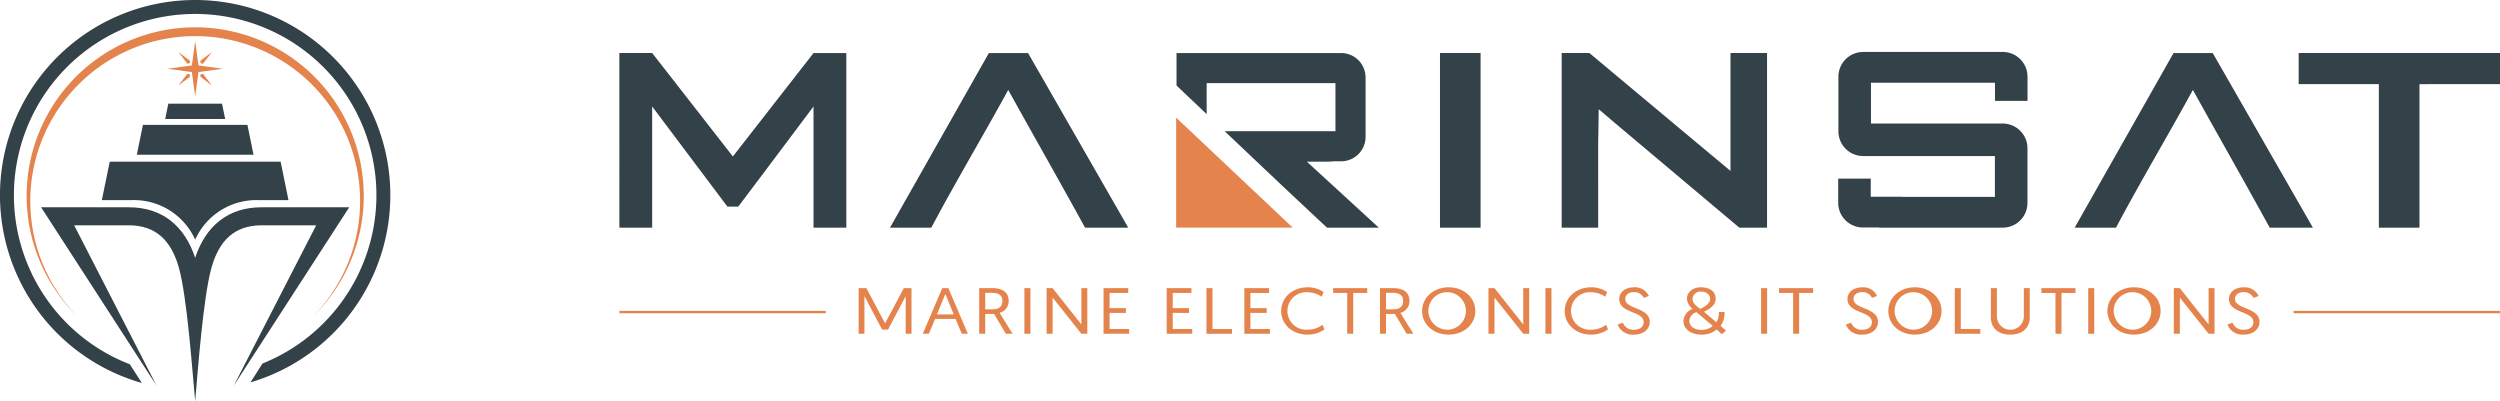
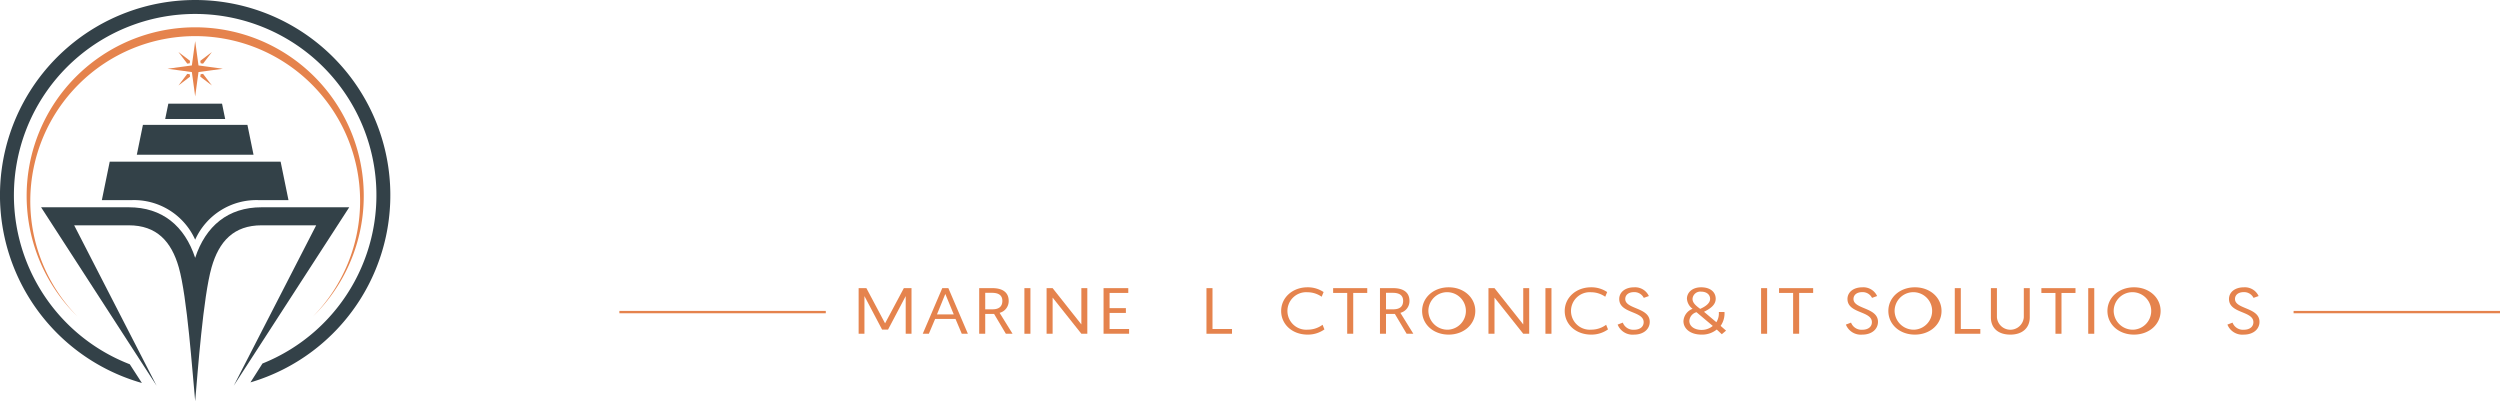
<svg xmlns="http://www.w3.org/2000/svg" width="491.724" height="78.906" viewBox="0 0 491.724 78.906">
  <g id="Group_500" data-name="Group 500" transform="translate(-71.435 -540.826)">
    <g id="Group_497" data-name="Group 497" transform="translate(29.672 30.495)">
      <path id="Path_432" data-name="Path 432" d="M80.152,510.331a38.393,38.393,0,0,1,10.871,75.213l2.366-3.715a35.651,35.651,0,1,0-26.1.148l2.384,3.684a38.394,38.394,0,0,1,10.476-75.33" fill="#334148" fill-rule="evenodd" />
      <path id="Path_433" data-name="Path 433" d="M56.094,582.612H73.338c6.6,0,10.994,3.681,13.061,9.946,2.067-6.265,6.465-9.946,13.061-9.946H116.7l-22.718,35.1L110.2,586.159H99.461c-5.466,0-8.374,3.152-9.833,8.266-1.656,5.8-2.726,20.592-3.227,26.324-.558-5.782-1.572-20.521-3.227-26.324-1.459-5.115-4.368-8.266-9.834-8.266H62.6l16.212,31.554Z" transform="translate(-6.248 -31.512)" fill="#334148" />
      <path id="Path_434" data-name="Path 434" d="M77.282,574.272l1.32-6.454.227-1.111h33.614l.228,1.111,1.319,6.454h-5.826a13.2,13.2,0,0,0-12.528,7.781,13.2,13.2,0,0,0-12.529-7.781Z" transform="translate(-15.485 -24.578)" fill="#334148" />
      <path id="Path_435" data-name="Path 435" d="M89.477,559.743H112.43l-1.2-5.874H90.678Z" transform="translate(-20.802 -18.981)" fill="#334148" />
      <path id="Path_436" data-name="Path 436" d="M104.063,531.108l-.313.411-1.424,1.872,1.872-1.424.412-.312-.066-.481Zm-1.737-4.3,1.872,1.424.412.313-.066.481-.481.065-.313-.411Zm6.585,0-1.873,1.424-.411.313.066.481.48.065.313-.411Zm-3.292-2.15.37,2.724.281,2.066,2.066.281,2.725.37-2.725.371-2.066.281-.281,2.065-.37,2.724-.37-2.724-.281-2.065-2.067-.281-2.724-.371,2.724-.37,2.067-.281.281-2.066Zm1.555,6.451.313.411,1.424,1.872-1.873-1.424-.411-.312.066-.481Z" transform="translate(-25.466 -6.246)" fill="#e5834d" />
      <path id="Path_437" data-name="Path 437" d="M99.368,549.5h11.8l-.618-3.018H99.986Z" transform="translate(-25.114 -15.761)" fill="#334148" />
      <path id="Path_438" data-name="Path 438" d="M84.2,519.856a33.154,33.154,0,0,1,23.151,56.887,32.436,32.436,0,1,0-46.3,0A33.154,33.154,0,0,1,84.2,519.856" transform="translate(-4.044 -4.153)" fill="#e5834d" fill-rule="evenodd" />
    </g>
    <g id="Group_499" data-name="Group 499">
-       <path id="Path_439" data-name="Path 439" d="M302.771,563.964v21.631H325.7Z" fill="#e5834d" fill-rule="evenodd" />
+       <path id="Path_439" data-name="Path 439" d="M302.771,563.964H325.7Z" fill="#e5834d" fill-rule="evenodd" />
      <rect id="Rectangle_143" data-name="Rectangle 143" width="40.598" height="0.464" transform="translate(193.262 601.979)" fill="#e5834d" />
      <rect id="Rectangle_144" data-name="Rectangle 144" width="40.598" height="0.464" transform="translate(522.561 601.979)" fill="#e5834d" />
-       <path id="Path_440" data-name="Path 440" d="M254.616,585.6h-8.125l19.445-34.341h7.709l19.7,34.341h-8.494c-5.045-9.2-9.954-17.786-15.11-27.088-4.657,8.53-9.994,17.465-15.125,27.088m48.23-34.341h32.39a4.808,4.808,0,0,1,4.794,4.793v11.705a4.808,4.808,0,0,1-4.794,4.793h-1.4q-.766.072-1.634.072h-3.721L342.629,585.6H332.438c-4.4-4.122-8.736-8.162-14.053-13.217l-6.072-5.756h21.793v-9.446H308.77v6.087l-5.924-5.616Zm244.473,6.122V585.6h-7.987V557.378H523.559v-6.122h39.6v6.122ZM354.665,585.6V551.256h7.986V585.6Zm57.142-11.153V551.256h7.188V585.6h-5.458l-25.222-21.219-.234-.213-2.2-1.856c-.02,2.957-.1,6.433-.1,6.433V585.6H378.6V551.256h5.458Q397.921,562.865,411.807,574.444Zm26.019-2.93a4.865,4.865,0,0,1-4.794-4.9V555.947a4.865,4.865,0,0,1,4.794-4.9h27.606a4.865,4.865,0,0,1,4.795,4.9v4.715h-6.4V557.1H439.436v8.027h25.986a4.863,4.863,0,0,1,4.793,4.9V580.7a4.863,4.863,0,0,1-4.793,4.9h-24.4v-.028h-3.238a4.864,4.864,0,0,1-4.793-4.9v-4.715h6.4v3.559h6.142v.03h18.278v-8.026H437.826Zm49.8,14.083h-8.123l19.444-34.341h7.709l19.7,34.341h-8.495c-5.045-9.2-9.953-17.786-15.109-27.088C498.1,567.039,492.761,575.974,487.629,585.6Zm-294.367,0V551.256h6.456L215.583,571.6l15.865-20.341H237.9V585.6h-6.455V561.765q-7.385,9.864-14.8,19.7h-2.136q-7.4-9.847-14.8-19.7V585.6Z" fill="#334148" fill-rule="evenodd" />
      <g id="Group_498" data-name="Group 498">
        <path id="Path_441" data-name="Path 441" d="M245.52,604.422l3.691-6.921h1.509v8.972h-1.143v-7.409l-3.472,6.588h-1.171l-3.472-6.588v7.409h-1.143V597.5h1.524Z" fill="#e5834d" />
        <path id="Path_442" data-name="Path 442" d="M255.362,603.563l-1.231,2.91h-1.2l3.838-8.972h1.2l3.838,8.972h-1.2l-1.231-2.91Zm2.007-4.921-1.641,4.024h3.3Z" fill="#e5834d" />
        <path id="Path_443" data-name="Path 443" d="M264.032,597.5h2.608c2.094,0,3.193.922,3.193,2.486a2.377,2.377,0,0,1-1.787,2.371l2.549,4.115h-1.319l-2.314-3.9h-1.743v3.9h-1.187Zm2.608,4.165c1.2,0,1.948-.487,1.948-1.666,0-.948-.571-1.577-2.022-1.577h-1.347v3.243Z" fill="#e5834d" />
        <path id="Path_444" data-name="Path 444" d="M272.923,597.5h1.186v8.972h-1.186Z" fill="#e5834d" />
        <path id="Path_445" data-name="Path 445" d="M277.288,597.5h1.186l5.654,7.139V597.5H285.3v8.972h-1.172l-5.654-7.114v7.114h-1.186Z" fill="#e5834d" />
        <path id="Path_446" data-name="Path 446" d="M288.493,597.5h4.863v.948h-3.677v2.987h3.208v.935h-3.208v3.166h3.838v.936h-5.024Z" fill="#e5834d" />
-         <path id="Path_447" data-name="Path 447" d="M300.913,597.5h4.863v.948H302.1v2.987h3.208v.935H302.1v3.166h3.837v.936h-5.024Z" fill="#e5834d" />
        <path id="Path_448" data-name="Path 448" d="M308.734,597.5h1.187v8.036h3.838v.936h-5.025Z" fill="#e5834d" />
-         <path id="Path_449" data-name="Path 449" d="M316.189,597.5h4.864v.948h-3.677v2.987h3.208v.935h-3.208v3.166h3.838v.936h-5.025Z" fill="#e5834d" />
        <path id="Path_450" data-name="Path 450" d="M331.936,605.614a5.582,5.582,0,0,1-3.311,1.026c-3,0-5.2-2-5.2-4.654s2.27-4.652,5.171-4.652a5.547,5.547,0,0,1,3.178.936l-.38.922a4.89,4.89,0,0,0-2.769-.884,3.69,3.69,0,1,0,.029,7.357,4.86,4.86,0,0,0,2.915-.961Z" fill="#e5834d" />
        <path id="Path_451" data-name="Path 451" d="M336.417,598.449h-2.769V597.5h6.709v.948H337.6v8.024h-1.187Z" fill="#e5834d" />
        <path id="Path_452" data-name="Path 452" d="M342.861,597.5h2.608c2.094,0,3.193.922,3.193,2.486a2.375,2.375,0,0,1-1.787,2.371l2.549,4.115h-1.319l-2.314-3.9h-1.743v3.9h-1.187Zm2.608,4.165c1.2,0,1.948-.487,1.948-1.666,0-.948-.571-1.577-2.021-1.577h-1.348v3.243Z" fill="#e5834d" />
        <path id="Path_453" data-name="Path 453" d="M356.381,597.334c2.988,0,5.229,2.038,5.229,4.652,0,2.641-2.256,4.654-5.244,4.654-2.973,0-5.215-1.988-5.215-4.654C351.151,599.347,353.407,597.334,356.381,597.334Zm0,8.331a3.691,3.691,0,1,0-4-3.679A3.751,3.751,0,0,0,356.381,605.665Z" fill="#e5834d" />
        <path id="Path_454" data-name="Path 454" d="M364.2,597.5h1.187l5.654,7.139V597.5h1.172v8.972h-1.172l-5.654-7.114v7.114H364.2Z" fill="#e5834d" />
        <path id="Path_455" data-name="Path 455" d="M375.406,597.5h1.187v8.972h-1.187Z" fill="#e5834d" />
        <path id="Path_456" data-name="Path 456" d="M387.711,605.614a5.582,5.582,0,0,1-3.311,1.026c-3,0-5.2-2-5.2-4.654s2.271-4.652,5.171-4.652a5.551,5.551,0,0,1,3.179.936l-.381.922a4.887,4.887,0,0,0-2.769-.884,3.69,3.69,0,1,0,.03,7.357,4.866,4.866,0,0,0,2.915-.961Z" fill="#e5834d" />
        <path id="Path_457" data-name="Path 457" d="M390.624,604.281a2.194,2.194,0,0,0,2.241,1.4c1.084,0,1.861-.551,1.861-1.487,0-2.243-4.805-1.667-4.805-4.563,0-1.281,1.113-2.294,2.93-2.294a2.976,2.976,0,0,1,2.9,1.718l-1,.358a2.069,2.069,0,0,0-1.919-1.128c-1.128,0-1.729.6-1.729,1.346,0,2.051,4.82,1.628,4.82,4.5,0,1.41-1.187,2.513-3.106,2.513a3.157,3.157,0,0,1-3.208-1.975Z" fill="#e5834d" />
        <path id="Path_458" data-name="Path 458" d="M409.1,605.64a4.536,4.536,0,0,1-2.989,1c-2.226,0-3.559-1.18-3.559-2.654a2.775,2.775,0,0,1,1.8-2.423,2.666,2.666,0,0,1-1.114-1.986c0-1.154.982-2.243,2.8-2.243,1.787,0,2.857.923,2.857,2.256,0,1.115-.894,1.871-2.3,2.563l2.431,2.051a3.27,3.27,0,0,0,.484-2.013h1.113a4.236,4.236,0,0,1-.762,2.731l1.07.935-.835.706Zm-.777-.705-3.208-2.705a1.916,1.916,0,0,0-1.406,1.705c0,1.128,1.1,1.782,2.4,1.782A3.415,3.415,0,0,0,408.318,604.935Zm-2.475-3.359c1.069-.473,1.948-1.128,1.948-1.961s-.688-1.423-1.743-1.423a1.529,1.529,0,0,0-1.714,1.423C404.334,600.423,405.066,601,405.843,601.576Z" fill="#e5834d" />
        <path id="Path_459" data-name="Path 459" d="M417.823,597.5h1.187v8.972h-1.187Z" fill="#e5834d" />
        <path id="Path_460" data-name="Path 460" d="M424.122,598.449h-2.768V597.5h6.708v.948h-2.753v8.024h-1.187Z" fill="#e5834d" />
        <path id="Path_461" data-name="Path 461" d="M435.517,604.281a2.194,2.194,0,0,0,2.241,1.4c1.084,0,1.86-.551,1.86-1.487,0-2.243-4.805-1.667-4.805-4.563,0-1.281,1.114-2.294,2.93-2.294a2.977,2.977,0,0,1,2.9,1.718l-1,.358a2.069,2.069,0,0,0-1.918-1.128c-1.128,0-1.729.6-1.729,1.346,0,2.051,4.819,1.628,4.819,4.5,0,1.41-1.186,2.513-3.105,2.513a3.156,3.156,0,0,1-3.208-1.975Z" fill="#e5834d" />
        <path id="Path_462" data-name="Path 462" d="M448.084,597.334c2.988,0,5.229,2.038,5.229,4.652,0,2.641-2.255,4.654-5.244,4.654-2.973,0-5.215-1.988-5.215-4.654C442.854,599.347,445.11,597.334,448.084,597.334Zm0,8.331a3.691,3.691,0,1,0-4-3.679A3.751,3.751,0,0,0,448.084,605.665Z" fill="#e5834d" />
        <path id="Path_463" data-name="Path 463" d="M455.92,597.5h1.186v8.036h3.838v.936H455.92Z" fill="#e5834d" />
        <path id="Path_464" data-name="Path 464" d="M463.023,603.256V597.5h1.187v5.742a2.652,2.652,0,0,0,5.288-.014V597.5h1.172v5.742c0,2.025-1.392,3.4-3.823,3.4C464.386,606.64,463.023,605.294,463.023,603.256Z" fill="#e5834d" />
        <path id="Path_465" data-name="Path 465" d="M475.723,598.449h-2.769V597.5h6.709v.948h-2.754v8.024h-1.186Z" fill="#e5834d" />
        <path id="Path_466" data-name="Path 466" d="M482.167,597.5h1.187v8.972h-1.187Z" fill="#e5834d" />
        <path id="Path_467" data-name="Path 467" d="M491.175,597.334c2.988,0,5.229,2.038,5.229,4.652,0,2.641-2.256,4.654-5.244,4.654-2.973,0-5.215-1.988-5.215-4.654C485.945,599.347,488.2,597.334,491.175,597.334Zm0,8.331a3.691,3.691,0,1,0-4-3.679A3.751,3.751,0,0,0,491.175,605.665Z" fill="#e5834d" />
-         <path id="Path_468" data-name="Path 468" d="M499,597.5h1.187l5.654,7.139V597.5h1.172v8.972h-1.172l-5.654-7.114v7.114H499Z" fill="#e5834d" />
        <path id="Path_469" data-name="Path 469" d="M510.552,604.281a2.193,2.193,0,0,0,2.241,1.4c1.084,0,1.86-.551,1.86-1.487,0-2.243-4.8-1.667-4.8-4.563,0-1.281,1.113-2.294,2.929-2.294a2.977,2.977,0,0,1,2.9,1.718l-1,.358a2.071,2.071,0,0,0-1.919-1.128c-1.128,0-1.729.6-1.729,1.346,0,2.051,4.819,1.628,4.819,4.5,0,1.41-1.186,2.513-3.1,2.513a3.156,3.156,0,0,1-3.208-1.975Z" fill="#e5834d" />
      </g>
    </g>
  </g>
</svg>